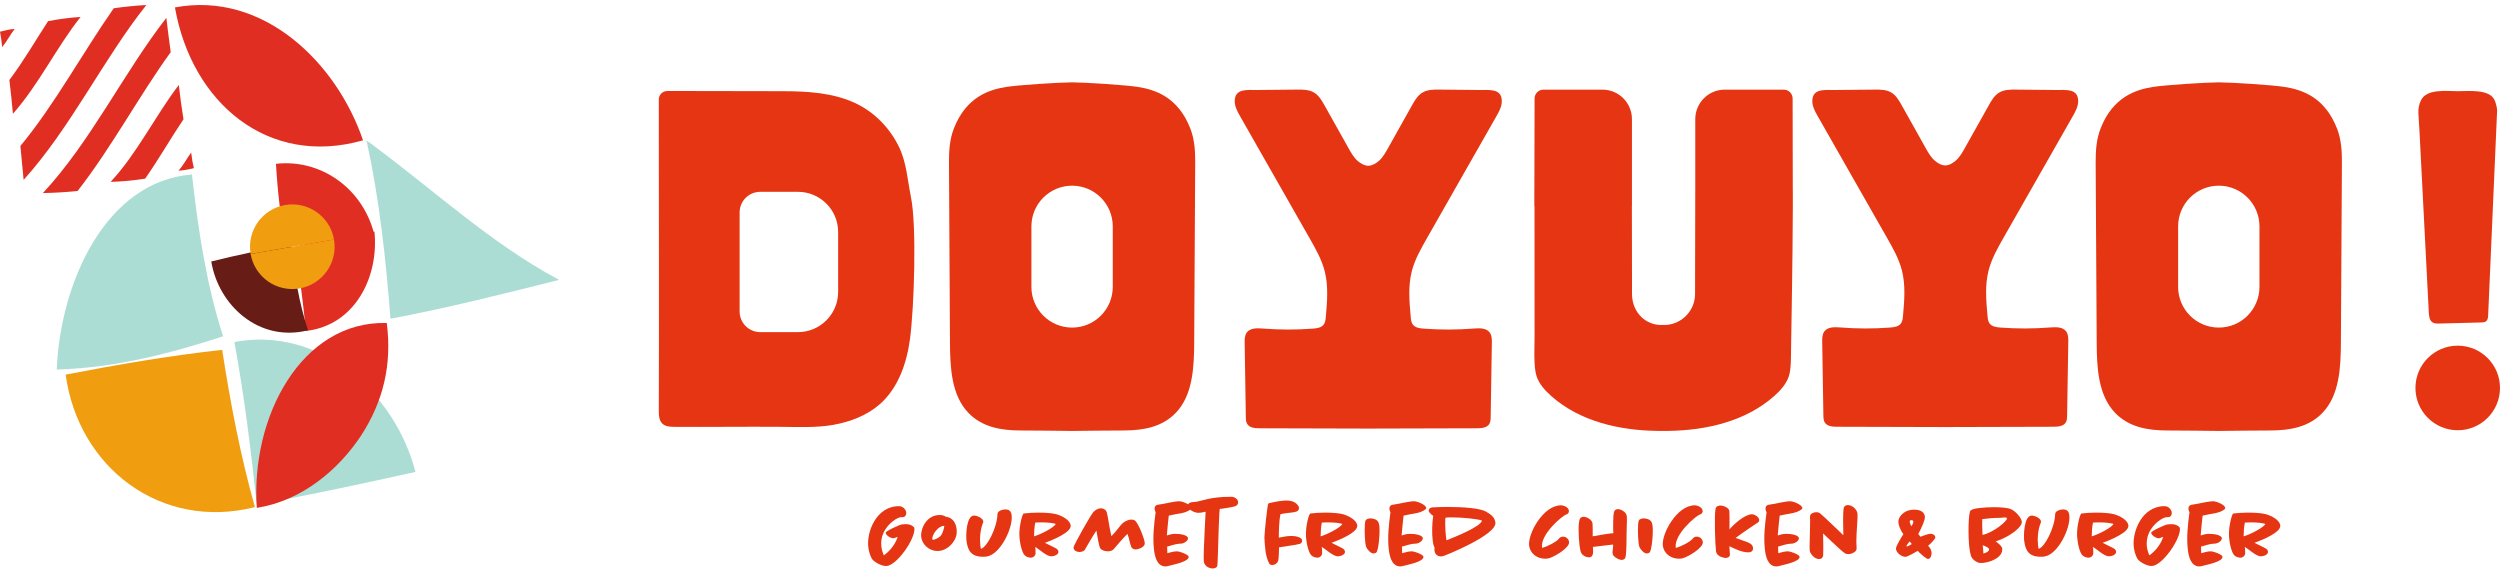
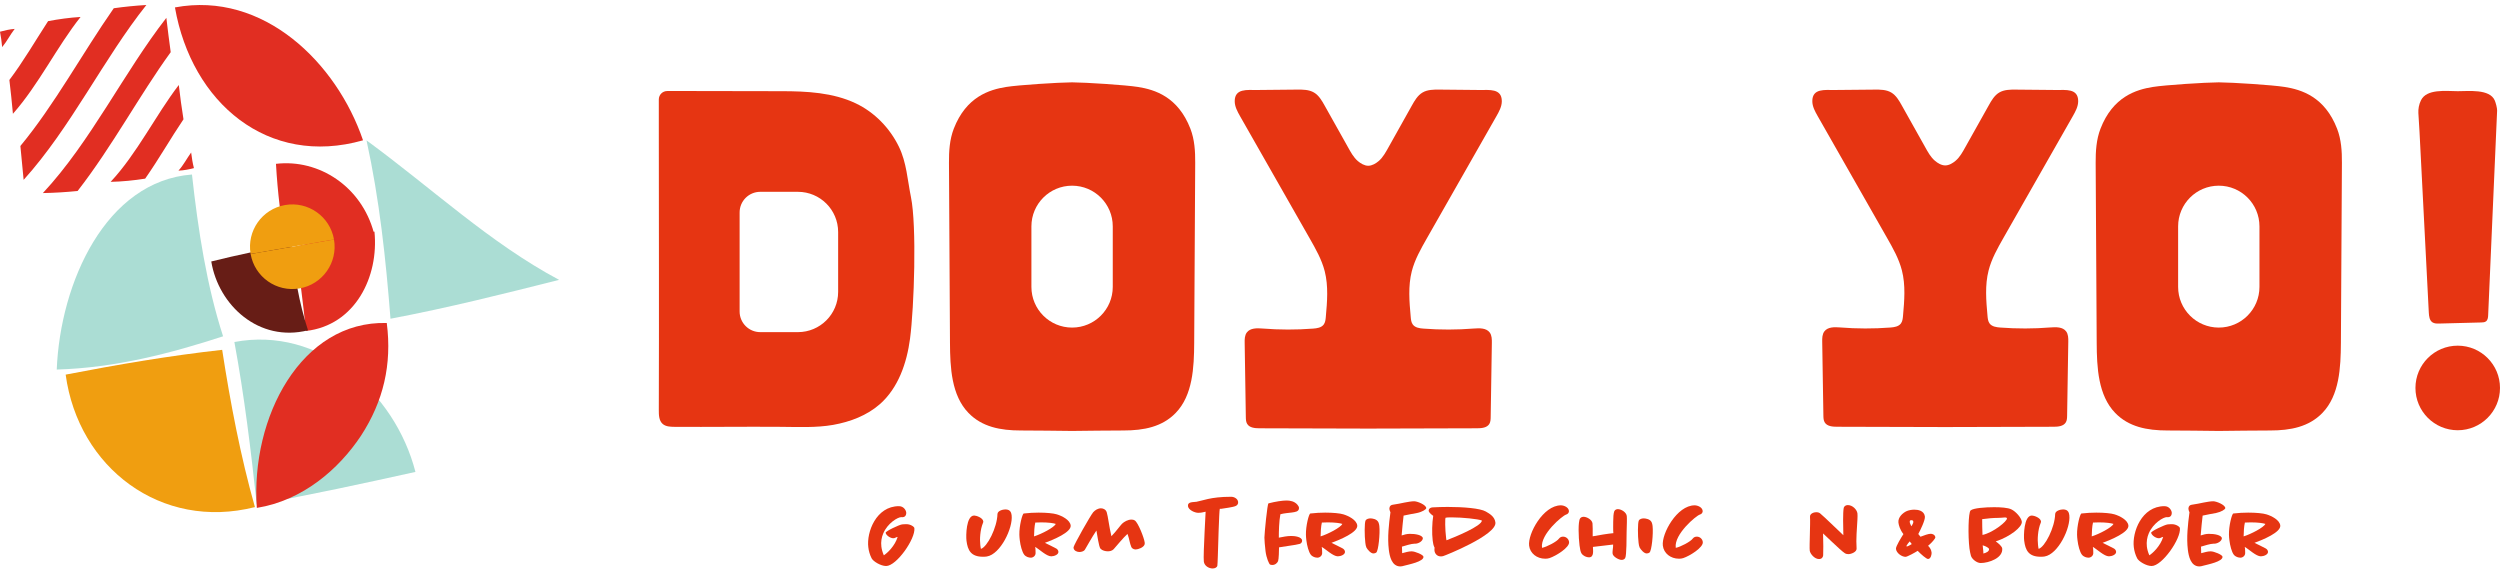
<svg xmlns="http://www.w3.org/2000/svg" width="124" height="29" viewBox="0 0 124 29" fill="none">
  <path d="M43.952 28.074C43.682 28.074 43.308 27.843 43.232 27.691C43.143 27.514 43.089 27.329 43.068 27.14C42.975 26.399 43.455 25.106 44.587 25.106C44.827 25.106 44.937 25.312 44.949 25.418C44.953 25.469 44.949 25.654 44.751 25.654C44.734 25.654 44.717 25.649 44.705 25.649C44.533 25.649 44.027 25.944 43.809 26.458C43.728 26.647 43.686 26.87 43.716 27.114C43.733 27.249 43.771 27.392 43.838 27.544C44.01 27.434 44.389 27.08 44.524 26.63C44.419 26.647 44.402 26.697 44.309 26.697C44.17 26.697 43.96 26.567 43.927 26.428C43.913 26.348 44.604 26.028 44.739 26.011C44.768 26.008 44.861 25.999 44.957 25.999C45.168 25.999 45.344 26.129 45.353 26.192C45.416 26.719 44.469 28.074 43.952 28.074Z" fill="#E63512" />
-   <path d="M46.515 27.329C46.056 27.329 45.732 26.984 45.694 26.642C45.643 26.247 45.942 25.545 46.603 25.545C46.675 25.545 46.797 25.548 46.91 25.629C47.121 25.649 47.394 25.797 47.445 26.23C47.453 26.281 47.453 26.335 47.453 26.394C47.458 26.815 47.007 27.329 46.515 27.329ZM46.822 26.083C46.556 26.074 46.22 26.504 46.245 26.739C46.25 26.752 46.25 26.773 46.271 26.773C46.393 26.773 46.611 26.647 46.679 26.551C46.763 26.428 46.826 26.205 46.839 26.083H46.822Z" fill="#E63512" />
  <path d="M48.947 27.602C48.897 27.611 48.83 27.615 48.758 27.615C48.157 27.615 47.997 27.295 47.937 26.815C47.908 26.58 47.917 25.57 48.32 25.57C48.426 25.57 48.75 25.683 48.771 25.86C48.771 25.881 48.771 25.906 48.758 25.931C48.611 26.281 48.589 26.765 48.623 27.03C48.632 27.106 48.64 27.173 48.654 27.224C48.969 27.131 49.457 26.163 49.474 25.498C49.478 25.334 49.743 25.267 49.865 25.267C50.135 25.267 50.16 25.452 50.177 25.557C50.252 26.184 49.621 27.493 48.947 27.602Z" fill="#E63512" />
  <path d="M51.827 26.925C51.986 27.009 52.214 27.105 52.382 27.202C52.429 27.228 52.488 27.279 52.496 27.358C52.517 27.506 52.286 27.594 52.142 27.594C51.907 27.594 51.553 27.245 51.343 27.127C51.368 27.219 51.359 27.35 51.364 27.392C51.385 27.577 51.229 27.661 51.133 27.661C51.031 27.661 50.883 27.623 50.796 27.506C50.699 27.375 50.614 27.076 50.58 26.785C50.568 26.698 50.564 26.609 50.56 26.521C50.551 26.083 50.707 25.477 50.779 25.469C51.035 25.439 51.288 25.426 51.516 25.426C51.907 25.426 52.252 25.46 52.416 25.511C52.677 25.59 53.073 25.788 53.106 26.062C53.144 26.403 52.239 26.773 51.827 26.925ZM51.646 25.91C51.544 25.91 51.444 25.915 51.351 25.919C51.309 26.083 51.288 26.403 51.288 26.605C51.654 26.491 52.294 26.159 52.365 25.986C52.264 25.948 51.999 25.91 51.646 25.91Z" fill="#E63512" />
  <path d="M56.773 27C56.73 27.156 56.448 27.253 56.33 27.253C56.305 27.253 56.166 27.248 56.112 27.126C56.04 26.966 56.006 26.706 55.951 26.563L55.922 26.483C55.728 26.655 55.35 27.114 55.237 27.24C55.156 27.324 55.042 27.345 54.95 27.345C54.832 27.345 54.68 27.312 54.588 27.219C54.499 27.131 54.42 26.491 54.382 26.314C54.154 26.651 53.919 27.089 53.81 27.265C53.746 27.362 53.603 27.379 53.535 27.379C53.426 27.379 53.266 27.32 53.249 27.181V27.14C53.283 26.988 54.091 25.561 54.221 25.409C54.314 25.304 54.457 25.212 54.609 25.212C54.735 25.212 54.857 25.283 54.895 25.413C54.954 25.59 55.017 26.15 55.126 26.596C55.337 26.382 55.569 26.062 55.653 25.978C55.762 25.872 55.951 25.771 56.116 25.771C56.162 25.771 56.226 25.776 56.284 25.814C56.448 25.91 56.751 26.689 56.776 26.904C56.781 26.928 56.781 26.966 56.773 27Z" fill="#E63512" />
-   <path d="M58.645 25.443C58.422 25.49 58.195 25.519 57.971 25.574C57.942 25.788 57.901 26.264 57.875 26.558C58.005 26.517 58.132 26.479 58.279 26.479C58.553 26.475 58.906 26.538 58.927 26.697C58.915 26.862 58.683 26.967 58.553 26.967H58.51C58.359 26.967 58.043 27.068 57.887 27.114C57.887 27.127 57.892 27.135 57.892 27.148C57.901 27.211 57.892 27.379 57.901 27.438C58.051 27.401 58.212 27.346 58.371 27.346C58.536 27.346 58.944 27.514 58.957 27.61C58.986 27.855 58.212 28.002 57.993 28.061C57.938 28.078 57.871 28.095 57.812 28.095C57.374 28.095 57.277 27.573 57.239 27.274C57.164 26.647 57.239 26.016 57.319 25.409C57.298 25.359 57.273 25.309 57.269 25.254C57.26 25.191 57.277 25.056 57.433 25.035C57.644 25.005 57.846 24.964 58.026 24.925C58.199 24.892 58.371 24.863 58.498 24.863C58.653 24.863 59.083 25.035 59.095 25.199C59.099 25.262 58.902 25.389 58.645 25.443Z" fill="#E63512" />
  <path d="M61.297 25.094C61.158 25.161 60.742 25.208 60.573 25.237C60.54 25.245 60.505 25.229 60.502 25.237C60.468 25.304 60.413 27.299 60.405 27.565C60.397 27.813 60.388 28.019 60.38 28.061C60.359 28.15 60.253 28.196 60.148 28.196C59.959 28.196 59.736 28.07 59.71 27.851C59.689 27.686 59.719 27 59.748 26.382C59.765 25.99 59.786 25.612 59.799 25.38C59.681 25.409 59.555 25.439 59.424 25.435C59.268 25.435 58.948 25.3 58.923 25.106C58.894 24.875 59.193 24.913 59.344 24.888C59.492 24.863 59.66 24.803 59.916 24.749C60.185 24.69 60.548 24.64 61.07 24.64C61.205 24.64 61.39 24.727 61.411 24.896C61.423 25.001 61.36 25.064 61.297 25.094Z" fill="#E63512" />
  <path d="M64.474 26.975C64.403 27 64.155 27.042 63.911 27.076C63.742 27.102 63.561 27.127 63.44 27.148C63.44 27.279 63.43 27.737 63.393 27.83C63.36 27.914 63.258 28.023 63.107 28.023C63.074 28.023 63.035 28.015 62.997 28.003C62.947 27.981 62.812 27.678 62.77 27.337C62.737 27.068 62.715 26.777 62.715 26.664C62.72 26.428 62.859 24.98 62.917 24.967C63.271 24.875 63.608 24.825 63.818 24.825C63.983 24.825 64.205 24.863 64.349 25.03C64.391 25.081 64.424 25.132 64.429 25.182C64.442 25.283 64.378 25.338 64.319 25.367C64.193 25.422 63.936 25.431 63.801 25.452C63.7 25.464 63.604 25.481 63.507 25.507C63.444 25.83 63.427 26.373 63.43 26.668C63.629 26.631 63.831 26.584 64.046 26.584C64.205 26.584 64.563 26.621 64.584 26.803C64.592 26.891 64.538 26.951 64.474 26.975Z" fill="#E63512" />
  <path d="M66.041 26.925C66.2 27.009 66.428 27.105 66.596 27.202C66.642 27.228 66.701 27.279 66.71 27.358C66.731 27.506 66.499 27.594 66.356 27.594C66.121 27.594 65.767 27.245 65.556 27.127C65.582 27.219 65.573 27.35 65.578 27.392C65.599 27.577 65.443 27.661 65.346 27.661C65.245 27.661 65.097 27.623 65.01 27.506C64.913 27.375 64.828 27.076 64.794 26.785C64.782 26.698 64.777 26.609 64.774 26.521C64.765 26.083 64.921 25.477 64.993 25.469C65.249 25.439 65.502 25.426 65.729 25.426C66.121 25.426 66.465 25.46 66.63 25.511C66.891 25.59 67.287 25.788 67.32 26.062C67.358 26.403 66.453 26.773 66.041 26.925ZM65.859 25.91C65.758 25.91 65.657 25.915 65.565 25.919C65.523 26.083 65.502 26.403 65.502 26.605C65.868 26.491 66.508 26.159 66.579 25.986C66.478 25.948 66.213 25.91 65.859 25.91Z" fill="#E63512" />
  <path d="M68.259 27.409C68.225 27.434 68.179 27.451 68.12 27.451C67.99 27.451 67.83 27.262 67.775 27.16C67.746 27.101 67.729 27.004 67.72 26.92C67.678 26.592 67.674 25.923 67.732 25.818C67.775 25.738 67.893 25.712 67.973 25.712C68.057 25.712 68.288 25.738 68.368 25.902C68.394 25.952 68.406 26.024 68.415 26.087C68.456 26.453 68.372 27.333 68.259 27.409Z" fill="#E63512" />
  <path d="M70.292 25.443C70.069 25.49 69.841 25.519 69.618 25.574C69.589 25.788 69.547 26.264 69.521 26.558C69.652 26.517 69.779 26.479 69.926 26.479C70.2 26.475 70.553 26.538 70.574 26.697C70.561 26.862 70.33 26.967 70.2 26.967H70.157C70.006 26.967 69.69 27.068 69.534 27.114C69.534 27.127 69.538 27.135 69.538 27.148C69.547 27.211 69.538 27.379 69.547 27.438C69.698 27.401 69.858 27.346 70.018 27.346C70.183 27.346 70.591 27.514 70.603 27.61C70.633 27.855 69.858 28.002 69.64 28.061C69.585 28.078 69.517 28.095 69.459 28.095C69.021 28.095 68.924 27.573 68.886 27.274C68.811 26.647 68.886 26.016 68.966 25.409C68.945 25.359 68.92 25.309 68.915 25.254C68.907 25.191 68.924 25.056 69.079 25.035C69.29 25.005 69.492 24.964 69.673 24.925C69.845 24.892 70.018 24.863 70.144 24.863C70.3 24.863 70.73 25.035 70.742 25.199C70.746 25.262 70.549 25.389 70.292 25.443Z" fill="#E63512" />
  <path d="M71.584 27.581C71.55 27.59 71.508 27.598 71.471 27.598C71.264 27.598 71.167 27.447 71.151 27.316C71.146 27.266 71.146 27.215 71.155 27.165C71.1 27.064 71.074 26.929 71.062 26.811C71.016 26.453 71.032 25.927 71.088 25.587C70.978 25.511 70.873 25.405 70.864 25.35C70.851 25.254 70.923 25.174 71.066 25.165C71.306 25.153 71.559 25.144 71.811 25.144C72.59 25.144 73.423 25.212 73.697 25.372C73.895 25.485 74.139 25.632 74.172 25.915C74.248 26.534 71.672 27.56 71.584 27.581ZM72.017 25.662C71.841 25.662 71.727 25.666 71.702 25.679C71.672 25.696 71.672 26.243 71.727 26.685C71.732 26.723 71.74 26.765 71.744 26.799C72.165 26.639 73.491 26.096 73.503 25.818C73.318 25.742 72.535 25.662 72.017 25.662Z" fill="#E63512" />
  <path d="M76.854 27.682C76.79 27.703 76.719 27.712 76.647 27.712C76.222 27.712 75.89 27.442 75.844 27.064C75.772 26.478 76.542 25.064 77.422 25.064C77.561 25.064 77.796 25.153 77.817 25.333C77.83 25.443 77.75 25.502 77.679 25.523C77.493 25.578 76.395 26.5 76.483 27.16V27.173C76.71 27.131 77.224 26.866 77.333 26.706C77.38 26.647 77.451 26.617 77.527 26.617C77.679 26.617 77.809 26.731 77.826 26.883C77.86 27.152 77.182 27.573 76.854 27.682Z" fill="#E63512" />
  <path d="M80.68 26.394C80.676 26.575 80.684 27.565 80.608 27.682C80.566 27.75 80.495 27.771 80.431 27.771C80.293 27.771 80.011 27.615 79.986 27.468C79.969 27.371 80.002 27.232 80.007 27.135L80.011 27.009L79.009 27.127C79.009 27.287 79.081 27.644 78.812 27.644C78.694 27.644 78.525 27.577 78.441 27.447C78.398 27.383 78.365 27.228 78.344 27.051C78.294 26.642 78.264 25.872 78.374 25.712C78.42 25.649 78.491 25.633 78.55 25.633C78.702 25.633 78.967 25.776 78.988 25.96C79 26.041 79 26.373 78.997 26.601C79.287 26.546 79.77 26.466 80.023 26.445C80.007 26.319 80.015 25.986 80.015 25.877C80.015 25.674 80.028 25.46 80.066 25.363C80.099 25.275 80.192 25.253 80.246 25.253C80.415 25.253 80.668 25.409 80.688 25.595C80.701 25.7 80.692 26.028 80.68 26.394Z" fill="#E63512" />
  <path d="M81.812 27.409C81.778 27.434 81.732 27.451 81.673 27.451C81.543 27.451 81.383 27.262 81.328 27.16C81.299 27.101 81.282 27.004 81.273 26.92C81.231 26.592 81.227 25.923 81.286 25.818C81.328 25.738 81.446 25.712 81.526 25.712C81.61 25.712 81.842 25.738 81.921 25.902C81.947 25.952 81.959 26.024 81.968 26.087C82.01 26.453 81.926 27.333 81.812 27.409Z" fill="#E63512" />
  <path d="M83.487 27.682C83.424 27.703 83.352 27.712 83.281 27.712C82.856 27.712 82.523 27.442 82.477 27.064C82.405 26.478 83.176 25.064 84.055 25.064C84.195 25.064 84.43 25.153 84.451 25.333C84.464 25.443 84.383 25.502 84.312 25.523C84.127 25.578 83.028 26.5 83.117 27.16V27.173C83.344 27.131 83.858 26.866 83.967 26.706C84.013 26.647 84.085 26.617 84.161 26.617C84.312 26.617 84.443 26.731 84.459 26.883C84.493 27.152 83.815 27.573 83.487 27.682Z" fill="#E63512" />
-   <path d="M87.183 25.923C87.091 25.982 86.48 26.386 86.085 26.681C86.278 26.756 86.476 26.816 86.67 26.891C86.804 26.942 86.931 27.018 86.948 27.165C86.969 27.325 86.863 27.396 86.72 27.396C86.388 27.396 86.076 27.232 85.777 27.093C85.79 27.253 85.799 27.447 85.803 27.493C85.815 27.641 85.668 27.674 85.596 27.674C85.478 27.674 85.239 27.607 85.15 27.451C85.129 27.421 85.12 27.371 85.112 27.325C85.07 26.988 85.024 25.54 85.091 25.237C85.12 25.09 85.277 25.073 85.335 25.073C85.424 25.073 85.756 25.157 85.777 25.351C85.786 25.418 85.786 25.945 85.781 26.256C86.001 26.003 86.518 25.528 86.884 25.507C87.011 25.502 87.238 25.625 87.255 25.776C87.263 25.835 87.238 25.89 87.183 25.923Z" fill="#E63512" />
-   <path d="M88.947 25.443C88.723 25.49 88.496 25.519 88.273 25.574C88.244 25.788 88.202 26.264 88.176 26.558C88.307 26.517 88.433 26.479 88.581 26.479C88.854 26.475 89.208 26.538 89.228 26.697C89.216 26.862 88.984 26.967 88.854 26.967H88.812C88.66 26.967 88.345 27.068 88.189 27.114C88.189 27.127 88.193 27.135 88.193 27.148C88.202 27.211 88.193 27.379 88.202 27.438C88.353 27.401 88.513 27.346 88.673 27.346C88.837 27.346 89.245 27.514 89.258 27.61C89.287 27.855 88.513 28.002 88.295 28.061C88.24 28.078 88.172 28.095 88.114 28.095C87.675 28.095 87.579 27.573 87.541 27.274C87.465 26.647 87.541 26.016 87.621 25.409C87.6 25.359 87.575 25.309 87.57 25.254C87.562 25.191 87.579 25.056 87.734 25.035C87.945 25.005 88.147 24.964 88.328 24.925C88.5 24.892 88.673 24.863 88.799 24.863C88.955 24.863 89.384 25.035 89.397 25.199C89.401 25.262 89.203 25.389 88.947 25.443Z" fill="#E63512" />
  <path d="M92.129 25.759C92.104 26.243 92.053 26.723 92.087 27.211C92.096 27.379 91.817 27.485 91.683 27.485C91.641 27.485 91.573 27.48 91.51 27.443C91.401 27.379 91.111 27.106 90.824 26.837C90.69 26.71 90.559 26.584 90.424 26.458C90.437 26.862 90.441 27.396 90.429 27.547C90.42 27.641 90.357 27.729 90.222 27.729C89.995 27.729 89.78 27.459 89.763 27.312C89.738 27.102 89.801 25.919 89.776 25.641C89.759 25.473 89.97 25.405 90.083 25.405C90.126 25.405 90.201 25.409 90.269 25.456C90.323 25.494 90.652 25.801 90.976 26.113C91.135 26.264 91.296 26.42 91.43 26.546C91.418 26.117 91.405 25.422 91.447 25.203C91.468 25.094 91.565 25.052 91.653 25.052C91.88 25.052 92.1 25.267 92.129 25.464C92.138 25.532 92.133 25.641 92.129 25.759Z" fill="#E63512" />
  <path d="M95.635 27.068L95.643 27.081C95.74 27.182 95.791 27.274 95.807 27.409C95.816 27.472 95.778 27.725 95.63 27.725C95.547 27.725 95.277 27.489 95.117 27.321C94.999 27.4 94.599 27.619 94.515 27.619C94.33 27.619 94.065 27.438 94.039 27.227C94.022 27.102 94.322 26.631 94.41 26.491C94.246 26.286 94.179 26.062 94.162 25.923C94.132 25.658 94.376 25.435 94.583 25.346C94.697 25.301 94.831 25.279 94.949 25.279C95.125 25.279 95.437 25.322 95.475 25.62C95.496 25.793 95.252 26.294 95.147 26.487L95.256 26.622C95.428 26.555 95.647 26.475 95.765 26.475C95.845 26.475 95.976 26.521 95.993 26.647C96.001 26.71 95.812 26.925 95.635 27.068ZM94.721 26.853C94.721 26.853 94.52 27.081 94.566 27.102C94.612 27.123 94.823 26.984 94.823 26.984L94.721 26.853ZM94.806 26.1C94.806 26.1 95.016 25.818 94.814 25.801C94.612 25.788 94.806 26.1 94.806 26.1Z" fill="#E63512" />
  <path d="M98.99 26.853C99.154 26.971 99.297 27.11 99.309 27.198C99.364 27.674 98.648 27.926 98.24 27.926C98.055 27.926 97.815 27.741 97.76 27.573C97.731 27.476 97.706 27.346 97.684 27.194C97.609 26.58 97.626 25.414 97.743 25.317C97.883 25.199 98.468 25.157 98.905 25.157C99.225 25.157 99.592 25.178 99.768 25.267C99.978 25.367 100.256 25.671 100.282 25.873C100.316 26.134 99.696 26.622 98.99 26.853ZM99.111 25.687C98.872 25.687 98.59 25.712 98.316 25.75C98.312 25.923 98.324 26.327 98.332 26.533C98.885 26.411 99.566 25.839 99.545 25.712C99.533 25.628 99.347 25.687 99.111 25.687ZM98.341 27.047C98.346 27.135 98.359 27.241 98.371 27.337C98.375 27.379 98.375 27.421 98.375 27.455C98.518 27.421 98.669 27.346 98.657 27.232C98.648 27.177 98.497 27.089 98.341 27.047Z" fill="#E63512" />
  <path d="M101.41 27.602C101.359 27.611 101.292 27.615 101.22 27.615C100.618 27.615 100.458 27.295 100.399 26.815C100.37 26.58 100.379 25.57 100.783 25.57C100.887 25.57 101.212 25.683 101.233 25.86C101.233 25.881 101.233 25.906 101.22 25.931C101.073 26.281 101.052 26.765 101.086 27.03C101.094 27.106 101.102 27.173 101.115 27.224C101.431 27.131 101.919 26.163 101.936 25.498C101.94 25.334 102.205 25.267 102.327 25.267C102.596 25.267 102.622 25.452 102.638 25.557C102.714 26.184 102.083 27.493 101.41 27.602Z" fill="#E63512" />
  <path d="M104.289 26.925C104.448 27.009 104.676 27.105 104.844 27.202C104.891 27.228 104.95 27.279 104.958 27.358C104.979 27.506 104.748 27.594 104.604 27.594C104.369 27.594 104.015 27.245 103.805 27.127C103.83 27.219 103.822 27.35 103.826 27.392C103.847 27.577 103.691 27.661 103.594 27.661C103.493 27.661 103.346 27.623 103.258 27.506C103.161 27.375 103.076 27.076 103.043 26.785C103.03 26.698 103.026 26.609 103.022 26.521C103.013 26.083 103.169 25.477 103.241 25.469C103.497 25.439 103.75 25.426 103.977 25.426C104.369 25.426 104.714 25.46 104.878 25.511C105.139 25.59 105.535 25.788 105.568 26.062C105.606 26.403 104.701 26.773 104.289 26.925ZM104.108 25.91C104.006 25.91 103.906 25.915 103.813 25.919C103.771 26.083 103.75 26.403 103.75 26.605C104.116 26.491 104.756 26.159 104.827 25.986C104.726 25.948 104.461 25.91 104.108 25.91Z" fill="#E63512" />
  <path d="M106.721 28.074C106.452 28.074 106.078 27.843 106.002 27.691C105.913 27.514 105.859 27.329 105.837 27.14C105.745 26.399 106.224 25.106 107.357 25.106C107.597 25.106 107.706 25.312 107.719 25.418C107.723 25.469 107.719 25.654 107.521 25.654C107.504 25.654 107.487 25.649 107.475 25.649C107.302 25.649 106.797 25.944 106.578 26.458C106.498 26.647 106.457 26.87 106.485 27.114C106.502 27.249 106.54 27.392 106.608 27.544C106.78 27.434 107.159 27.08 107.294 26.63C107.189 26.647 107.172 26.697 107.079 26.697C106.94 26.697 106.73 26.567 106.696 26.428C106.683 26.348 107.374 26.028 107.509 26.011C107.537 26.008 107.631 25.999 107.727 25.999C107.938 25.999 108.115 26.129 108.123 26.192C108.186 26.719 107.239 28.074 106.721 28.074Z" fill="#E63512" />
  <path d="M109.924 25.443C109.701 25.49 109.474 25.519 109.251 25.574C109.221 25.788 109.179 26.264 109.154 26.558C109.285 26.517 109.411 26.479 109.558 26.479C109.831 26.475 110.185 26.538 110.206 26.697C110.194 26.862 109.962 26.967 109.831 26.967H109.79C109.638 26.967 109.323 27.068 109.167 27.114C109.167 27.127 109.171 27.135 109.171 27.148C109.179 27.211 109.171 27.379 109.179 27.438C109.331 27.401 109.491 27.346 109.651 27.346C109.815 27.346 110.223 27.514 110.236 27.61C110.265 27.855 109.491 28.002 109.272 28.061C109.217 28.078 109.15 28.095 109.091 28.095C108.653 28.095 108.557 27.573 108.518 27.274C108.443 26.647 108.518 26.016 108.598 25.409C108.577 25.359 108.552 25.309 108.548 25.254C108.539 25.191 108.557 25.056 108.712 25.035C108.922 25.005 109.125 24.964 109.306 24.925C109.478 24.892 109.651 24.863 109.777 24.863C109.933 24.863 110.362 25.035 110.375 25.199C110.379 25.262 110.181 25.389 109.924 25.443Z" fill="#E63512" />
  <path d="M111.822 26.925C111.983 27.009 112.21 27.105 112.378 27.202C112.424 27.228 112.483 27.279 112.492 27.358C112.513 27.506 112.281 27.594 112.138 27.594C111.902 27.594 111.549 27.245 111.339 27.127C111.364 27.219 111.355 27.35 111.36 27.392C111.38 27.577 111.225 27.661 111.128 27.661C111.027 27.661 110.88 27.623 110.791 27.506C110.695 27.375 110.61 27.076 110.577 26.785C110.564 26.698 110.56 26.609 110.556 26.521C110.547 26.083 110.703 25.477 110.774 25.469C111.031 25.439 111.284 25.426 111.512 25.426C111.902 25.426 112.248 25.46 112.412 25.511C112.673 25.59 113.069 25.788 113.102 26.062C113.14 26.403 112.235 26.773 111.822 26.925ZM111.642 25.91C111.54 25.91 111.439 25.915 111.347 25.919C111.305 26.083 111.284 26.403 111.284 26.605C111.65 26.491 112.29 26.159 112.362 25.986C112.26 25.948 111.995 25.91 111.642 25.91Z" fill="#E63512" />
  <path d="M9.481 7.564C9.267 7.857 9.098 8.198 8.851 8.463C9.116 8.453 9.371 8.403 9.619 8.339C9.553 8.088 9.514 7.828 9.481 7.564Z" fill="#E12E22" />
  <path d="M5.487 9.02C6.067 9.007 6.637 8.949 7.2 8.861C7.884 7.885 8.471 6.848 9.101 5.917C9.01 5.357 8.935 4.789 8.868 4.216C7.705 5.736 6.803 7.609 5.487 9.02Z" fill="#E12E22" />
  <path d="M2.127 9.576C2.706 9.566 3.28 9.53 3.849 9.473C5.562 7.274 6.911 4.733 8.467 2.588C8.389 2.024 8.318 1.456 8.251 0.885C6.137 3.601 4.503 7.027 2.127 9.576Z" fill="#E12E22" />
  <path d="M0.107 2.337C0.343 2.053 0.51 1.711 0.73 1.433C0.482 1.452 0.24 1.507 0 1.573C0.051 1.819 0.08 2.075 0.107 2.337Z" fill="#E12E22" />
  <path d="M1.011 7.241C1.069 7.795 1.122 8.356 1.172 8.921C3.516 6.327 5.138 2.91 7.26 0.248C6.718 0.279 6.179 0.334 5.643 0.409C4.072 2.658 2.716 5.181 1.011 7.241Z" fill="#E12E22" />
  <path d="M0.465 3.966C0.532 4.517 0.589 5.077 0.641 5.644C1.929 4.186 2.823 2.315 3.997 0.841C3.455 0.874 2.918 0.948 2.385 1.049C1.743 2.036 1.149 3.065 0.465 3.966Z" fill="#E12E22" />
  <path d="M11.065 16.681C8.479 17.521 5.737 18.246 2.814 18.33C2.991 13.994 5.257 8.981 9.522 8.656C9.831 11.452 10.253 14.167 11.065 16.681Z" fill="#ABDDD4" />
  <path d="M12.644 25.152C7.99 26.33 3.883 23.196 3.257 18.581C5.838 18.083 8.419 17.64 11.02 17.352C11.432 20.016 11.93 22.624 12.644 25.152Z" fill="#F09E10" />
  <path d="M20.606 23.407C18.04 23.974 15.425 24.546 12.735 25.024C12.446 22.335 12.12 19.643 11.625 16.964C15.828 16.166 19.585 19.439 20.606 23.407Z" fill="#ABDDD4" />
  <path d="M27.731 13.881C25.024 14.564 22.253 15.263 19.368 15.809C19.138 12.86 18.823 9.902 18.179 6.962C21.461 9.366 24.286 12.043 27.731 13.881Z" fill="#ABDDD4" />
  <path d="M8.677 0.368C9.506 5.103 13.296 8.303 18.006 6.959C16.699 3.117 13.07 -0.453 8.677 0.368Z" fill="#E12E22" />
  <path d="M19.184 16.021C14.951 15.902 12.419 20.695 12.739 25.192C15.021 24.821 16.801 23.273 17.905 21.613C19.015 19.904 19.448 18.085 19.184 16.021Z" fill="#E12E22" />
  <path d="M18.542 11.537C17.93 9.258 15.828 7.875 13.688 8.126C13.768 9.535 13.933 10.887 14.177 12.271C15.647 11.946 17.094 11.737 18.542 11.537Z" fill="#E12E22" />
  <path d="M18.573 11.49C18.799 13.716 17.624 16.135 15.173 16.416C15.028 14.989 14.87 13.595 14.595 12.254C15.902 11.898 17.222 11.598 18.573 11.49Z" fill="#E12E22" />
  <path d="M10.479 12.969C10.836 15.145 12.846 16.995 15.278 16.383C14.83 15.012 14.6 13.601 14.448 12.172C13.097 12.349 11.782 12.649 10.479 12.969Z" fill="#671D16" />
  <path d="M12.431 12.597C12.629 13.739 13.716 14.504 14.857 14.305C15.999 14.107 16.764 13.021 16.566 11.879L12.431 12.597Z" fill="#F09E10" />
  <path d="M16.566 11.878C16.368 10.736 15.281 9.971 14.139 10.17C12.998 10.368 12.233 11.455 12.431 12.596L16.566 11.878Z" fill="#F09E10" />
-   <path d="M88.922 9.458L88.914 4.888C88.914 4.644 88.716 4.446 88.472 4.446H85.549C84.74 4.446 84.086 5.1 84.086 5.908V9.458H84.085L84.075 14.581C84.075 15.396 83.441 16.059 82.64 16.118H82.303C81.502 16.059 80.948 15.396 80.948 14.581L80.941 10.23H80.944V5.908C80.944 5.1 80.289 4.446 79.481 4.446H76.557C76.313 4.446 76.115 4.644 76.115 4.888L76.105 9.458H76.103V10.23H76.112C76.111 12.636 76.11 15.122 76.114 16.756C76.114 16.939 76.108 17.123 76.106 17.306C76.1 17.68 76.097 18.342 76.225 18.692C76.361 19.065 76.635 19.37 76.931 19.634C78.351 20.901 80.315 21.352 82.232 21.373V21.374H82.289C82.33 21.374 82.371 21.375 82.411 21.375V21.374H82.531V21.375C82.572 21.375 82.612 21.374 82.653 21.374H82.749V21.373C84.654 21.345 86.601 20.892 88.011 19.634C88.307 19.37 88.582 19.065 88.717 18.692C88.846 18.342 88.831 17.68 88.837 17.306C88.855 16.068 88.915 12.938 88.923 10.462H88.924V9.458H88.922ZM82.232 16.281C82.213 16.277 82.195 16.274 82.175 16.269C82.194 16.272 82.213 16.272 82.232 16.275V16.281ZM82.749 16.273V16.271C82.755 16.27 82.761 16.27 82.767 16.269C82.761 16.27 82.755 16.271 82.749 16.273Z" fill="#E63512" />
  <path d="M45.183 9.774C45.01 8.921 44.967 8.06 44.585 7.276C44.134 6.35 43.377 5.569 42.447 5.127C41.316 4.589 40.017 4.523 38.764 4.523C37.712 4.523 34.893 4.512 34.392 4.515L33.094 4.515C32.863 4.515 32.677 4.701 32.677 4.932L32.677 6.288C32.678 11.072 32.693 15.619 32.677 20.339C32.676 20.585 32.683 20.864 32.868 21.026C33.02 21.16 33.243 21.169 33.445 21.171C35.218 21.184 36.942 21.157 38.715 21.171C39.571 21.177 40.482 21.223 41.325 21.074C42.168 20.924 43.001 20.61 43.644 20.044C44.557 19.238 44.978 18.005 45.138 16.798C45.343 15.235 45.475 11.212 45.183 9.774ZM41.572 14.479C41.572 15.581 40.678 16.474 39.577 16.474H37.709C37.143 16.474 36.685 16.015 36.685 15.45V10.537C36.685 9.972 37.143 9.514 37.709 9.514H39.577C40.678 9.514 41.572 10.407 41.572 11.508V14.479Z" fill="#E63512" />
  <path d="M59.044 6.385C58.428 4.795 57.276 4.446 56.444 4.313C55.839 4.216 53.855 4.089 53.175 4.084C52.496 4.089 50.512 4.216 49.906 4.313C49.075 4.446 47.923 4.795 47.307 6.385C47.1 6.921 47.065 7.503 47.069 8.077C47.087 11.064 47.101 14.02 47.119 17.007C47.126 18.226 47.189 19.609 48.038 20.483C48.706 21.171 49.607 21.352 50.637 21.352C51.479 21.352 52.327 21.367 53.175 21.375C54.024 21.367 54.872 21.352 55.714 21.352C56.743 21.352 57.645 21.171 58.313 20.483C59.162 19.609 59.225 18.226 59.232 17.007C59.25 14.02 59.264 11.064 59.282 8.077C59.286 7.503 59.251 6.921 59.044 6.385ZM55.193 14.231C55.193 15.345 54.29 16.248 53.175 16.248C52.061 16.248 51.158 15.345 51.158 14.231V11.228C51.158 10.113 52.061 9.21 53.175 9.21C54.29 9.21 55.193 10.113 55.193 11.228V14.231Z" fill="#E63512" />
  <path d="M115.92 6.385C115.305 4.795 114.152 4.446 113.321 4.313C112.716 4.216 110.732 4.089 110.052 4.084C109.372 4.089 107.389 4.216 106.783 4.313C105.952 4.446 104.799 4.795 104.184 6.385C103.977 6.921 103.942 7.503 103.945 8.077C103.963 11.064 103.978 14.02 103.996 17.007C104.003 18.226 104.066 19.609 104.915 20.483C105.582 21.171 106.484 21.352 107.514 21.352C108.356 21.352 109.204 21.367 110.052 21.375C110.9 21.367 111.748 21.352 112.59 21.352C113.62 21.352 114.521 21.171 115.189 20.483C116.038 19.609 116.101 18.226 116.109 17.007C116.127 14.02 116.141 11.064 116.159 8.077C116.163 7.503 116.128 6.921 115.92 6.385ZM112.069 14.231C112.069 15.345 111.166 16.248 110.052 16.248C108.938 16.248 108.035 15.345 108.035 14.231V11.228C108.035 10.113 108.938 9.21 110.052 9.21C111.166 9.21 112.069 10.113 112.069 11.228V14.231Z" fill="#E63512" />
  <path d="M70.768 11.829C71.918 9.809 73.069 7.789 74.219 5.77C74.353 5.535 74.49 5.287 74.49 5.018C74.488 4.371 73.853 4.469 73.405 4.464C72.736 4.458 72.066 4.451 71.397 4.444C71.109 4.442 70.805 4.443 70.558 4.589C70.316 4.731 70.168 4.987 70.031 5.231C69.646 5.919 69.26 6.607 68.875 7.296C68.735 7.545 68.598 7.804 68.381 7.99C68.248 8.102 68.059 8.221 67.865 8.222C67.672 8.221 67.483 8.102 67.35 7.99C67.133 7.804 66.996 7.545 66.857 7.296C66.471 6.607 66.085 5.919 65.699 5.231C65.563 4.987 65.415 4.731 65.173 4.589C64.926 4.443 64.622 4.442 64.335 4.444C63.665 4.451 62.995 4.458 62.326 4.464C61.878 4.469 61.243 4.371 61.242 5.018C61.241 5.287 61.378 5.535 61.511 5.77C62.662 7.789 63.813 9.809 64.963 11.829C65.259 12.348 65.558 12.874 65.706 13.452C65.894 14.19 65.828 14.966 65.76 15.725C65.748 15.856 65.734 15.995 65.654 16.1C65.536 16.254 65.32 16.285 65.127 16.299C64.295 16.363 63.457 16.361 62.625 16.295C62.346 16.273 62.014 16.265 61.844 16.488C61.734 16.633 61.732 16.83 61.736 17.012C61.755 18.236 61.775 19.461 61.793 20.685C61.795 20.802 61.799 20.926 61.86 21.026C61.977 21.22 62.245 21.242 62.472 21.243C64.316 21.248 66.091 21.253 67.865 21.258C69.64 21.253 71.415 21.248 73.26 21.243C73.487 21.242 73.754 21.22 73.871 21.026C73.932 20.926 73.936 20.802 73.938 20.685C73.957 19.461 73.976 18.236 73.996 17.012C73.998 16.83 73.997 16.633 73.887 16.488C73.717 16.265 73.386 16.273 73.106 16.295C72.274 16.361 71.436 16.363 70.604 16.299C70.41 16.285 70.195 16.254 70.078 16.1C69.998 15.995 69.983 15.856 69.972 15.725C69.904 14.966 69.836 14.19 70.025 13.452C70.174 12.874 70.473 12.348 70.768 11.829Z" fill="#E63512" />
  <path d="M120.008 6.539C119.988 6.171 119.969 5.975 119.951 5.607C119.941 5.411 119.976 5.187 120.08 4.975C120.361 4.399 121.31 4.517 121.901 4.523C122.415 4.528 123.493 4.392 123.742 4.987C123.789 5.099 123.862 5.364 123.857 5.486C123.71 9.028 123.56 12.086 123.413 15.628C123.409 15.741 123.396 15.87 123.306 15.938C123.242 15.988 123.154 15.992 123.072 15.994C122.378 16.012 121.684 16.03 120.989 16.048C120.871 16.051 120.746 16.052 120.648 15.987C120.502 15.888 120.479 15.686 120.469 15.51C120.316 12.52 120.162 9.529 120.008 6.539ZM124 19.242C124 20.4 123.061 21.34 121.903 21.34C120.744 21.34 119.806 20.4 119.806 19.242C119.806 18.084 120.744 17.145 121.903 17.145C123.061 17.145 124 18.084 124 19.242Z" fill="#E63512" />
  <path d="M99.373 11.796C100.519 9.785 101.665 7.774 102.81 5.764C102.943 5.53 103.079 5.283 103.078 5.015C103.077 4.371 102.445 4.469 102 4.464C101.333 4.458 100.666 4.451 100 4.445C99.713 4.442 99.411 4.443 99.164 4.588C98.924 4.73 98.777 4.984 98.641 5.228C98.257 5.913 97.873 6.598 97.489 7.283C97.351 7.53 97.214 7.789 96.998 7.973C96.865 8.087 96.678 8.205 96.485 8.205C96.292 8.205 96.103 8.087 95.971 7.973C95.755 7.789 95.618 7.53 95.48 7.283C95.096 6.598 94.713 5.913 94.328 5.228C94.192 4.984 94.045 4.73 93.805 4.588C93.559 4.443 93.256 4.442 92.97 4.445C92.303 4.451 91.636 4.458 90.969 4.464C90.524 4.469 89.892 4.371 89.891 5.015C89.89 5.283 90.027 5.53 90.16 5.764C91.305 7.774 92.451 9.785 93.596 11.796C93.89 12.312 94.187 12.836 94.334 13.412C94.523 14.146 94.456 14.919 94.389 15.674C94.377 15.805 94.362 15.943 94.283 16.047C94.166 16.201 93.951 16.231 93.759 16.246C92.93 16.309 92.096 16.308 91.268 16.241C90.99 16.22 90.66 16.212 90.491 16.434C90.381 16.578 90.379 16.774 90.382 16.955C90.401 18.174 90.421 19.393 90.44 20.612C90.442 20.729 90.446 20.852 90.506 20.951C90.623 21.144 90.889 21.167 91.115 21.167C92.951 21.172 94.718 21.177 96.485 21.182C98.251 21.177 100.018 21.172 101.854 21.167C102.08 21.167 102.346 21.144 102.463 20.951C102.524 20.852 102.527 20.729 102.529 20.612C102.548 19.393 102.568 18.174 102.587 16.955C102.59 16.774 102.588 16.578 102.478 16.434C102.31 16.212 101.98 16.22 101.701 16.241C100.873 16.308 100.039 16.309 99.211 16.246C99.019 16.231 98.803 16.201 98.686 16.047C98.607 15.943 98.593 15.805 98.581 15.674C98.513 14.919 98.446 14.146 98.635 13.412C98.782 12.836 99.08 12.312 99.373 11.796Z" fill="#E63512" />
</svg>